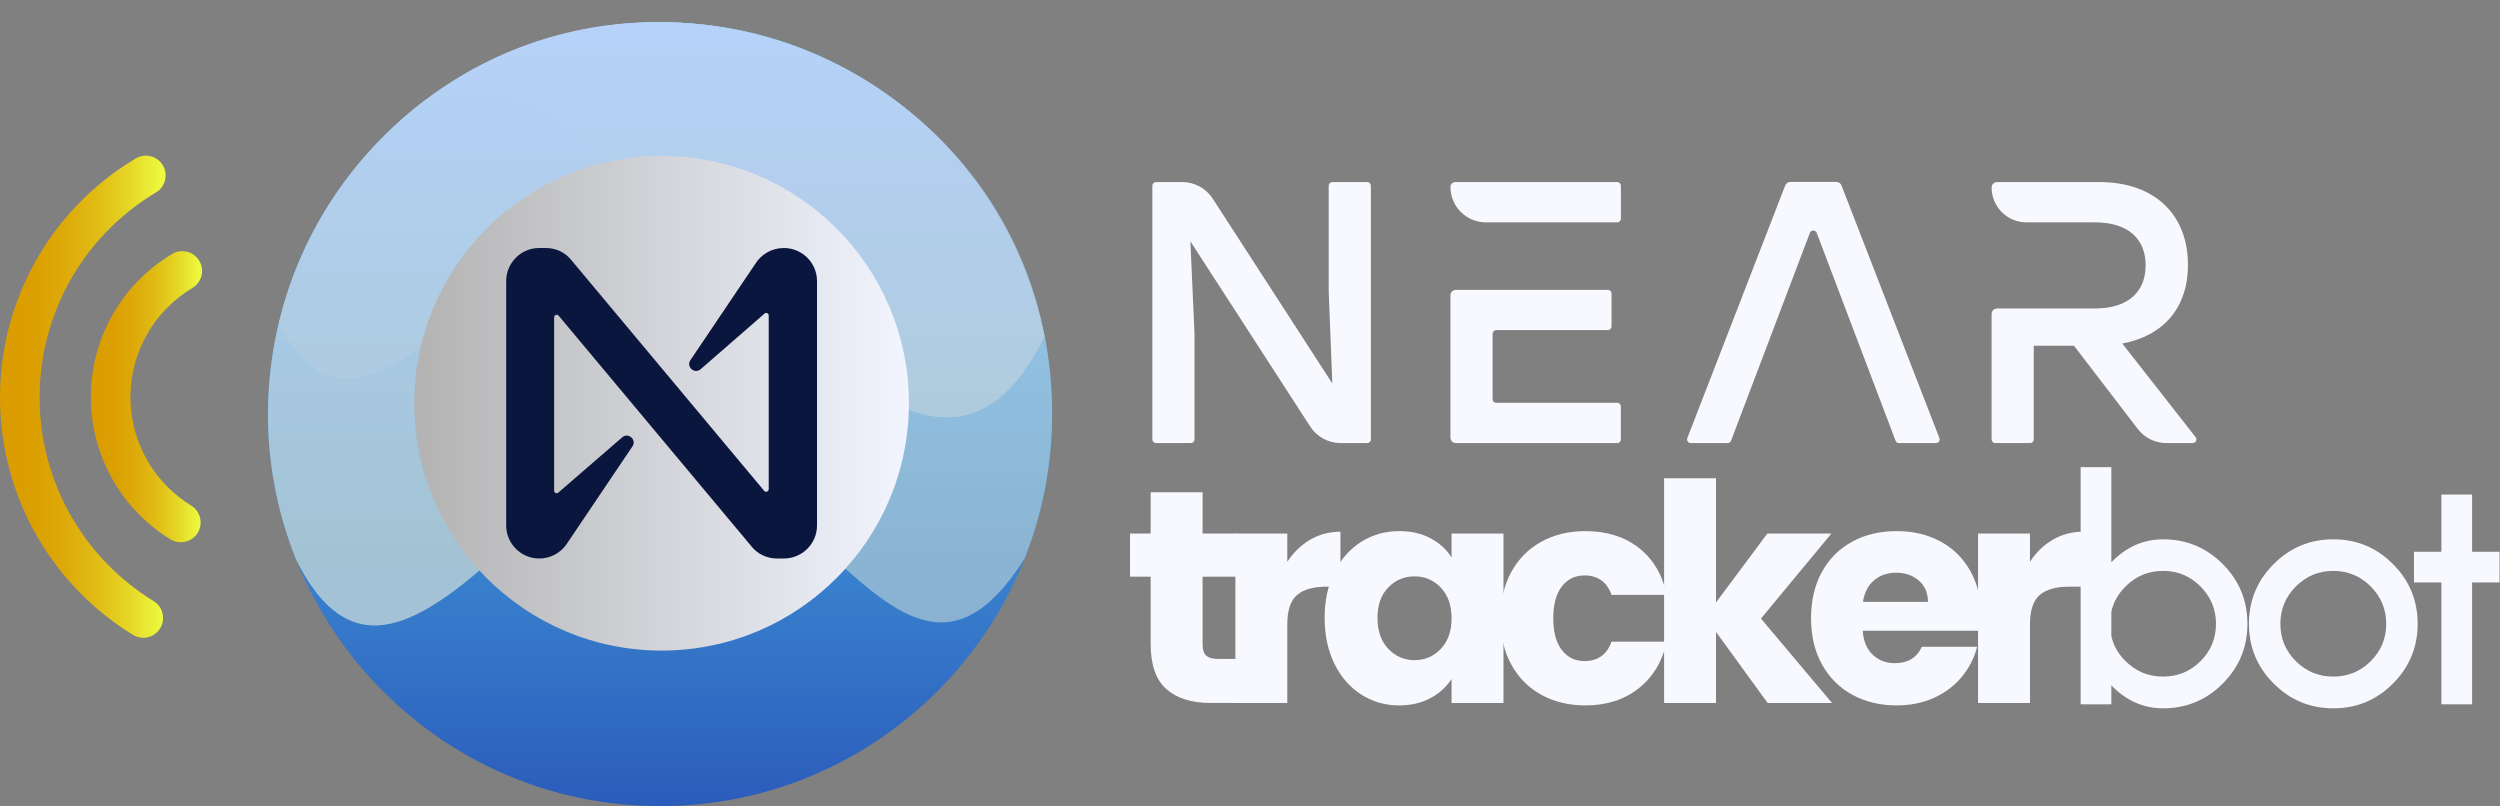
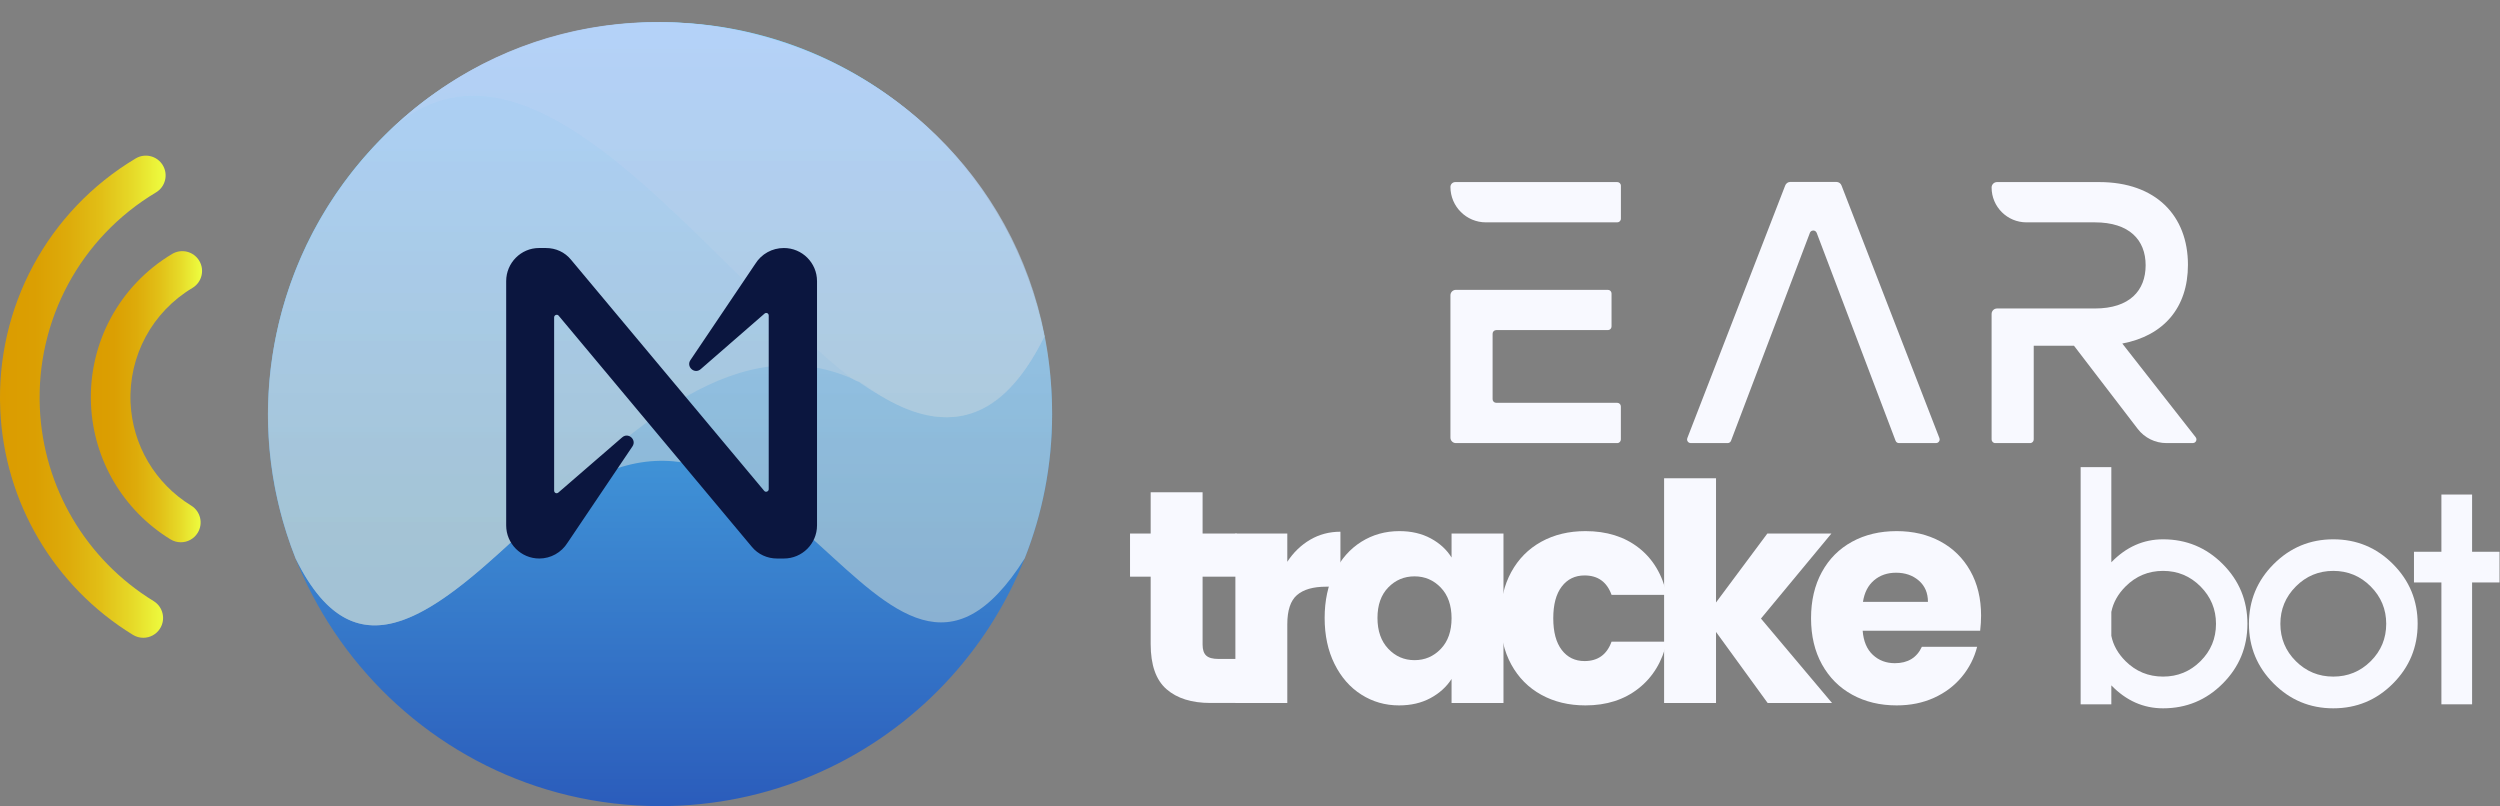
<svg xmlns="http://www.w3.org/2000/svg" width="490" height="158" viewBox="0 0 490 158" fill="none">
  <rect x="0" y="0" width="490" height="158" fill="#808080" stroke="none" />
  <path d="M28.079 125.005C29.384 125.005 30.658 124.347 31.391 123.153C32.512 121.327 31.94 118.937 30.113 117.816C16.831 109.667 8.493 95.519 7.808 79.969C7.048 62.753 15.771 46.563 30.571 37.717C32.411 36.617 33.011 34.235 31.912 32.395C30.812 30.555 28.429 29.954 26.59 31.055C9.336 41.366 -0.832 60.24 0.053 80.311C0.853 98.439 10.572 114.933 26.054 124.432C26.686 124.82 27.388 125.005 28.079 125.005V125.005Z" fill="url(#paint0_linear_9802_565572)" />
  <path d="M35.437 106.284C36.742 106.284 38.016 105.626 38.749 104.432C39.87 102.605 39.297 100.216 37.47 99.095C30.397 94.755 25.956 87.22 25.591 78.94C25.187 69.772 29.832 61.15 37.714 56.439C39.554 55.339 40.154 52.956 39.055 51.117C37.955 49.277 35.573 48.676 33.733 49.776C23.398 55.953 17.307 67.259 17.837 79.281C18.316 90.141 24.138 100.021 33.411 105.71C34.044 106.099 34.745 106.284 35.437 106.284H35.437Z" fill="url(#paint1_linear_9802_565572)" />
  <path d="M206.215 81.181C206.215 123.461 171.952 158 129.389 158C80.036 158 43.105 111.903 54.654 63.32C62.748 29.391 93.206 4.354 129.389 4.354C171.891 4.354 206.215 38.84 206.215 81.181Z" fill="url(#paint2_linear_9802_565572)" />
  <path style="mix-blend-mode:overlay" opacity="0.7" d="M206.215 81.182C206.215 91.158 204.309 100.696 200.843 109.443C172.405 154.535 153.597 60.497 106.367 100.477C86.895 118.812 70.368 134.769 57.936 109.452C47.076 82.047 52.626 49.315 75.041 26.883C122.985 -21.134 206.215 12.447 206.215 81.182V81.182Z" fill="url(#paint3_linear_9802_565572)" />
  <path style="mix-blend-mode:overlay" opacity="0.7" d="M129.39 4.354C74.851 4.354 38.143 59.468 57.937 109.45C82.059 158.569 121.58 52.327 168.172 74.741C182.166 84.584 194.788 86.141 204.701 65.946C197.634 30.814 166.604 4.354 129.39 4.354Z" fill="url(#paint4_linear_9802_565572)" />
-   <path style="mix-blend-mode:overlay" opacity="0.7" d="M129.389 4.356C93.308 4.356 62.753 29.308 54.655 63.321C73.177 101.051 104.603 27.137 137.568 46.842C163.612 72.227 187.968 100.034 204.7 65.948C197.634 30.816 166.603 4.356 129.389 4.356Z" fill="url(#paint5_linear_9802_565572)" />
  <path style="mix-blend-mode:overlay" opacity="0.7" d="M137.568 46.842C137.706 46.924 165.53 74.743 168.172 74.743C169.889 74.743 190.252 95.381 204.701 65.948C192.662 6.101 118.353 -16.468 75.042 26.884C94.366 7.56 116.398 26.207 137.568 46.842Z" fill="url(#paint6_linear_9802_565572)" />
-   <path d="M129.672 127.512C156.442 127.512 178.143 105.811 178.143 79.041C178.143 52.27 156.442 30.569 129.672 30.569C102.901 30.569 81.2 52.27 81.2 79.041C81.2 105.811 102.901 127.512 129.672 127.512Z" fill="url(#paint7_linear_9802_565572)" />
  <path d="M148.032 51.722L135.32 70.588C134.441 71.873 136.131 73.428 137.348 72.346L149.858 61.459C150.196 61.189 150.669 61.392 150.669 61.865V95.877C150.669 96.351 150.061 96.554 149.79 96.216L111.924 50.911C110.707 49.423 108.949 48.612 106.988 48.612H105.635C102.119 48.612 99.211 51.52 99.211 55.103V102.977C99.211 106.561 102.119 109.469 105.703 109.469C107.934 109.469 110.03 108.319 111.248 106.358L123.96 87.493C124.839 86.208 123.148 84.653 121.931 85.735L109.422 96.554C109.084 96.824 108.61 96.621 108.61 96.148V62.203C108.61 61.73 109.219 61.527 109.489 61.865L147.356 107.17C148.573 108.657 150.399 109.469 152.292 109.469H153.644C157.228 109.469 160.136 106.561 160.136 102.977V55.103C160.136 51.52 157.228 48.612 153.644 48.612C151.345 48.612 149.249 49.761 148.032 51.722V51.722Z" fill="#0B163F" />
  <path d="M413.82 134.327V138.046H407.805V91.553H413.82V110.209C416.726 107.206 420.106 105.705 423.961 105.705C428.533 105.705 432.432 107.322 435.657 110.557C438.883 113.793 440.495 117.696 440.495 122.268C440.495 126.84 438.883 130.743 435.657 133.978C432.432 137.213 428.533 138.831 423.961 138.831C420.106 138.831 416.726 137.33 413.82 134.327V134.327ZM413.82 119.943V124.621C414.188 126.442 415.118 128.099 416.61 129.59C418.644 131.605 421.094 132.612 423.961 132.612C426.828 132.612 429.274 131.605 431.298 129.59C433.322 127.576 434.335 125.135 434.335 122.268C434.335 119.42 433.322 116.979 431.298 114.945C429.274 112.911 426.828 111.894 423.961 111.894C421.094 111.894 418.644 112.911 416.61 114.945C415.118 116.437 414.188 118.103 413.82 119.943V119.943Z" fill="#F8F9FF" />
  <path d="M457.325 105.705C461.897 105.705 465.796 107.323 469.021 110.558C472.247 113.793 473.86 117.696 473.86 122.268C473.86 126.84 472.247 130.743 469.021 133.978C465.796 137.214 461.897 138.831 457.325 138.831C452.773 138.831 448.879 137.214 445.644 133.978C442.409 130.743 440.792 126.84 440.792 122.268C440.792 117.696 442.409 113.793 445.644 110.558C448.879 107.323 452.773 105.705 457.325 105.705ZM449.988 114.945C447.964 116.979 446.952 119.42 446.952 122.268C446.952 125.135 447.964 127.576 449.988 129.591C452.013 131.605 454.458 132.613 457.325 132.613C460.192 132.613 462.638 131.605 464.663 129.591C466.687 127.576 467.699 125.135 467.699 122.268C467.699 119.42 466.687 116.979 464.663 114.945C462.638 112.911 460.192 111.894 457.325 111.894C454.458 111.894 452.013 112.911 449.988 114.945V114.945Z" fill="#F8F9FF" />
  <path d="M478.515 108.146V96.929H484.53V108.146H489.906V114.161H484.53V138.046H478.515V114.161H473.139V108.146H478.515Z" fill="#F8F9FF" />
  <path d="M242.433 129.152V137.781H237.255C233.566 137.781 230.689 136.879 228.626 135.074C226.563 133.269 225.532 130.323 225.532 126.237V113.025H221.485V104.575H225.532V96.481H235.708V104.575H242.373V113.025H235.708V126.355C235.708 127.348 235.946 128.062 236.422 128.498C236.898 128.935 237.691 129.152 238.803 129.152H242.433V129.152Z" fill="#F8F9FF" />
  <path d="M256.774 105.795C258.56 104.745 260.543 104.218 262.725 104.218V114.99H259.928C257.389 114.99 255.485 115.535 254.216 116.626C252.945 117.718 252.311 119.631 252.311 122.369V137.782H242.135V104.575H252.311V110.11C253.502 108.285 254.989 106.847 256.774 105.795V105.795Z" fill="#F8F9FF" />
  <path d="M261.565 112.133C262.853 109.554 264.609 107.571 266.831 106.181C269.052 104.793 271.533 104.099 274.27 104.099C276.61 104.099 278.664 104.575 280.429 105.527C282.194 106.479 283.553 107.729 284.506 109.276V104.575H294.682V137.782H284.506V133.08C283.513 134.628 282.135 135.877 280.37 136.829C278.604 137.782 276.551 138.258 274.211 138.258C271.512 138.258 269.052 137.554 266.831 136.145C264.609 134.737 262.853 132.733 261.565 130.134C260.275 127.536 259.63 124.531 259.63 121.119C259.63 117.707 260.275 114.712 261.565 112.133V112.133ZM282.393 115.168C280.984 113.7 279.269 112.966 277.245 112.966C275.222 112.966 273.505 113.69 272.098 115.138C270.689 116.586 269.985 118.58 269.985 121.119C269.985 123.658 270.689 125.671 272.098 127.159C273.505 128.647 275.222 129.391 277.245 129.391C279.269 129.391 280.984 128.657 282.393 127.189C283.801 125.721 284.506 123.717 284.506 121.178C284.506 118.64 283.801 116.636 282.393 115.168V115.168Z" fill="#F8F9FF" />
  <path d="M296.199 112.133C297.606 109.554 299.57 107.571 302.09 106.181C304.609 104.793 307.495 104.099 310.749 104.099C314.915 104.099 318.396 105.19 321.193 107.372C323.99 109.554 325.825 112.629 326.698 116.596H315.867C314.954 114.057 313.189 112.787 310.571 112.787C308.705 112.787 307.218 113.511 306.107 114.959C304.996 116.408 304.441 118.481 304.441 121.178C304.441 123.877 304.996 125.949 306.107 127.397C307.218 128.846 308.705 129.569 310.571 129.569C313.189 129.569 314.954 128.3 315.867 125.761H326.698C325.825 129.649 323.98 132.704 321.163 134.925C318.346 137.147 314.875 138.258 310.749 138.258C307.495 138.258 304.609 137.564 302.09 136.175C299.57 134.787 297.606 132.803 296.199 130.224C294.79 127.645 294.086 124.63 294.086 121.178C294.086 117.727 294.79 114.712 296.199 112.133V112.133Z" fill="#F8F9FF" />
  <path d="M346.457 137.782L336.34 123.857V137.782H326.164V93.744H336.34V118.084L346.397 104.575H358.954L345.147 121.238L359.073 137.782H346.457V137.782Z" fill="#F8F9FF" />
  <path d="M388.113 123.618H365.082C365.24 125.681 365.905 127.259 367.075 128.349C368.245 129.441 369.684 129.986 371.39 129.986C373.928 129.986 375.694 128.915 376.686 126.772H387.517C386.961 128.955 385.96 130.918 384.512 132.664C383.063 134.41 381.248 135.779 379.067 136.77C376.884 137.762 374.445 138.258 371.747 138.258C368.493 138.258 365.597 137.564 363.058 136.175C360.519 134.787 358.535 132.803 357.107 130.224C355.679 127.645 354.965 124.63 354.965 121.178C354.965 117.727 355.669 114.712 357.078 112.133C358.485 109.554 360.459 107.571 362.999 106.181C365.537 104.793 368.453 104.099 371.747 104.099C374.96 104.099 377.817 104.774 380.316 106.122C382.816 107.471 384.769 109.395 386.178 111.895C387.586 114.394 388.291 117.31 388.291 120.643C388.291 121.595 388.231 122.587 388.113 123.618V123.618ZM377.877 117.965C377.877 116.219 377.282 114.831 376.091 113.799C374.901 112.768 373.413 112.252 371.628 112.252C369.922 112.252 368.483 112.748 367.314 113.739C366.143 114.731 365.419 116.14 365.141 117.965H377.877V117.965Z" fill="#F8F9FF" />
-   <path d="M402.336 105.795C404.121 104.745 406.105 104.218 408.287 104.218V114.99H405.49C402.951 114.99 401.047 115.535 399.777 116.626C398.507 117.718 397.873 119.631 397.873 122.369V137.782H387.697V104.575H397.873V110.11C399.063 108.285 400.551 106.847 402.336 105.795V105.795Z" fill="#F8F9FF" />
-   <path d="M268.689 36.397V86.134C268.689 86.527 268.371 86.845 267.978 86.845H262.763C260.354 86.843 258.11 85.621 256.802 83.598L233.318 47.303L234.121 65.429V86.134C234.121 86.527 233.803 86.845 233.411 86.845H226.575C226.183 86.845 225.865 86.527 225.865 86.134V36.397C225.865 36.004 226.183 35.686 226.575 35.686H231.72C234.13 35.684 236.377 36.904 237.688 38.926L261.136 75.163L260.425 57.116V36.397C260.425 36.004 260.743 35.686 261.136 35.686H267.971C268.364 35.682 268.685 35.997 268.689 36.389L268.689 36.397V36.397Z" fill="#F8F9FF" />
  <path d="M338.619 86.846H331.372C330.979 86.845 330.662 86.526 330.663 86.134C330.663 86.047 330.679 85.961 330.711 85.88L349.895 36.37C350.045 35.947 350.442 35.664 350.89 35.659H359.949C360.397 35.664 360.795 35.947 360.944 36.37L380.129 85.88C380.27 86.246 380.088 86.657 379.722 86.799C379.638 86.831 379.55 86.847 379.461 86.846H372.192C371.897 86.844 371.634 86.661 371.531 86.385L356.07 45.635C355.931 45.268 355.52 45.084 355.153 45.223C354.963 45.295 354.813 45.445 354.741 45.635L339.28 86.392C339.174 86.665 338.912 86.846 338.619 86.846Z" fill="#F8F9FF" />
  <path d="M430.35 85.695L415.969 67.334C424.083 65.799 428.837 60.314 428.837 51.908C428.837 42.267 422.548 35.687 411.443 35.687H391.42C390.831 35.687 390.354 36.164 390.354 36.753C390.354 40.524 393.411 43.581 397.182 43.581H410.597C417.326 43.581 420.545 47.013 420.545 51.987C420.545 56.96 417.404 60.463 410.597 60.463H391.42C390.831 60.463 390.354 60.941 390.354 61.529V86.135C390.354 86.527 390.672 86.846 391.065 86.846H397.9C398.292 86.846 398.61 86.527 398.61 86.135V67.768H406.504L418.989 84.06C420.333 85.816 422.419 86.846 424.63 86.846H429.789C430.181 86.848 430.501 86.531 430.503 86.139C430.504 85.978 430.45 85.821 430.35 85.695V85.695Z" fill="#F8F9FF" />
  <path d="M316.977 35.687H285.237C284.711 35.687 284.285 36.113 284.285 36.639C284.289 40.474 287.399 43.581 291.234 43.581H316.984C317.377 43.581 317.695 43.263 317.695 42.87V36.398C317.695 36.005 317.377 35.687 316.984 35.687L316.977 35.687V35.687ZM316.977 78.951H293.259C292.867 78.951 292.549 78.633 292.549 78.241V65.409C292.549 65.016 292.867 64.698 293.259 64.698H315.151C315.543 64.698 315.861 64.38 315.861 63.988V57.522C315.861 57.129 315.543 56.811 315.151 56.811H285.351C284.762 56.811 284.285 57.288 284.285 57.877V85.78C284.285 86.368 284.762 86.846 285.351 86.846H316.977C317.369 86.846 317.688 86.528 317.688 86.135V79.662C317.688 79.27 317.369 78.951 316.977 78.951V78.951Z" fill="#F8F9FF" />
  <defs>
    <linearGradient id="paint0_linear_9802_565572" x1="-8.12827e-07" y1="77.755" x2="32.462" y2="77.755" gradientUnits="userSpaceOnUse">
      <stop stop-color="#DB9C00" />
      <stop offset="0.208" stop-color="#DB9F02" />
      <stop offset="0.407" stop-color="#DDAB0A" />
      <stop offset="0.603" stop-color="#E1BE16" />
      <stop offset="0.797" stop-color="#E6D928" />
      <stop offset="0.988" stop-color="#EDFC3F" />
      <stop offset="1" stop-color="#EEFF41" />
    </linearGradient>
    <linearGradient id="paint1_linear_9802_565572" x1="17.805" y1="77.755" x2="39.605" y2="77.755" gradientUnits="userSpaceOnUse">
      <stop stop-color="#DB9C00" />
      <stop offset="0.208" stop-color="#DB9F02" />
      <stop offset="0.407" stop-color="#DDAB0A" />
      <stop offset="0.603" stop-color="#E1BE16" />
      <stop offset="0.797" stop-color="#E6D928" />
      <stop offset="0.988" stop-color="#EDFC3F" />
      <stop offset="1" stop-color="#EEFF41" />
    </linearGradient>
    <linearGradient id="paint2_linear_9802_565572" x1="129.37" y1="160.867" x2="129.37" y2="3.427" gradientUnits="userSpaceOnUse">
      <stop stop-color="#2A5ABA" />
      <stop offset="1" stop-color="#5AD7F9" />
    </linearGradient>
    <linearGradient id="paint3_linear_9802_565572" x1="129.389" y1="-7.542" x2="129.389" y2="104.032" gradientUnits="userSpaceOnUse">
      <stop stop-color="#B8D3FE" />
      <stop offset="1" stop-color="#AECAD6" />
    </linearGradient>
    <linearGradient id="paint4_linear_9802_565572" x1="128.604" y1="-7.512" x2="128.604" y2="104.033" gradientUnits="userSpaceOnUse">
      <stop stop-color="#B8D3FE" />
      <stop offset="1" stop-color="#AECAD6" />
    </linearGradient>
    <linearGradient id="paint5_linear_9802_565572" x1="129.678" y1="-7.512" x2="129.678" y2="104.047" gradientUnits="userSpaceOnUse">
      <stop stop-color="#B8D3FE" />
      <stop offset="1" stop-color="#AECAD6" />
    </linearGradient>
    <linearGradient id="paint6_linear_9802_565572" x1="139.871" y1="-7.511" x2="139.871" y2="104.035" gradientUnits="userSpaceOnUse">
      <stop stop-color="#B8D3FE" />
      <stop offset="1" stop-color="#AECAD6" />
    </linearGradient>
    <linearGradient id="paint7_linear_9802_565572" x1="81.2" y1="79.041" x2="178.143" y2="79.041" gradientUnits="userSpaceOnUse">
      <stop stop-color="#B3B3B3" />
      <stop offset="1" stop-color="#F2F5FF" />
    </linearGradient>
  </defs>
</svg>